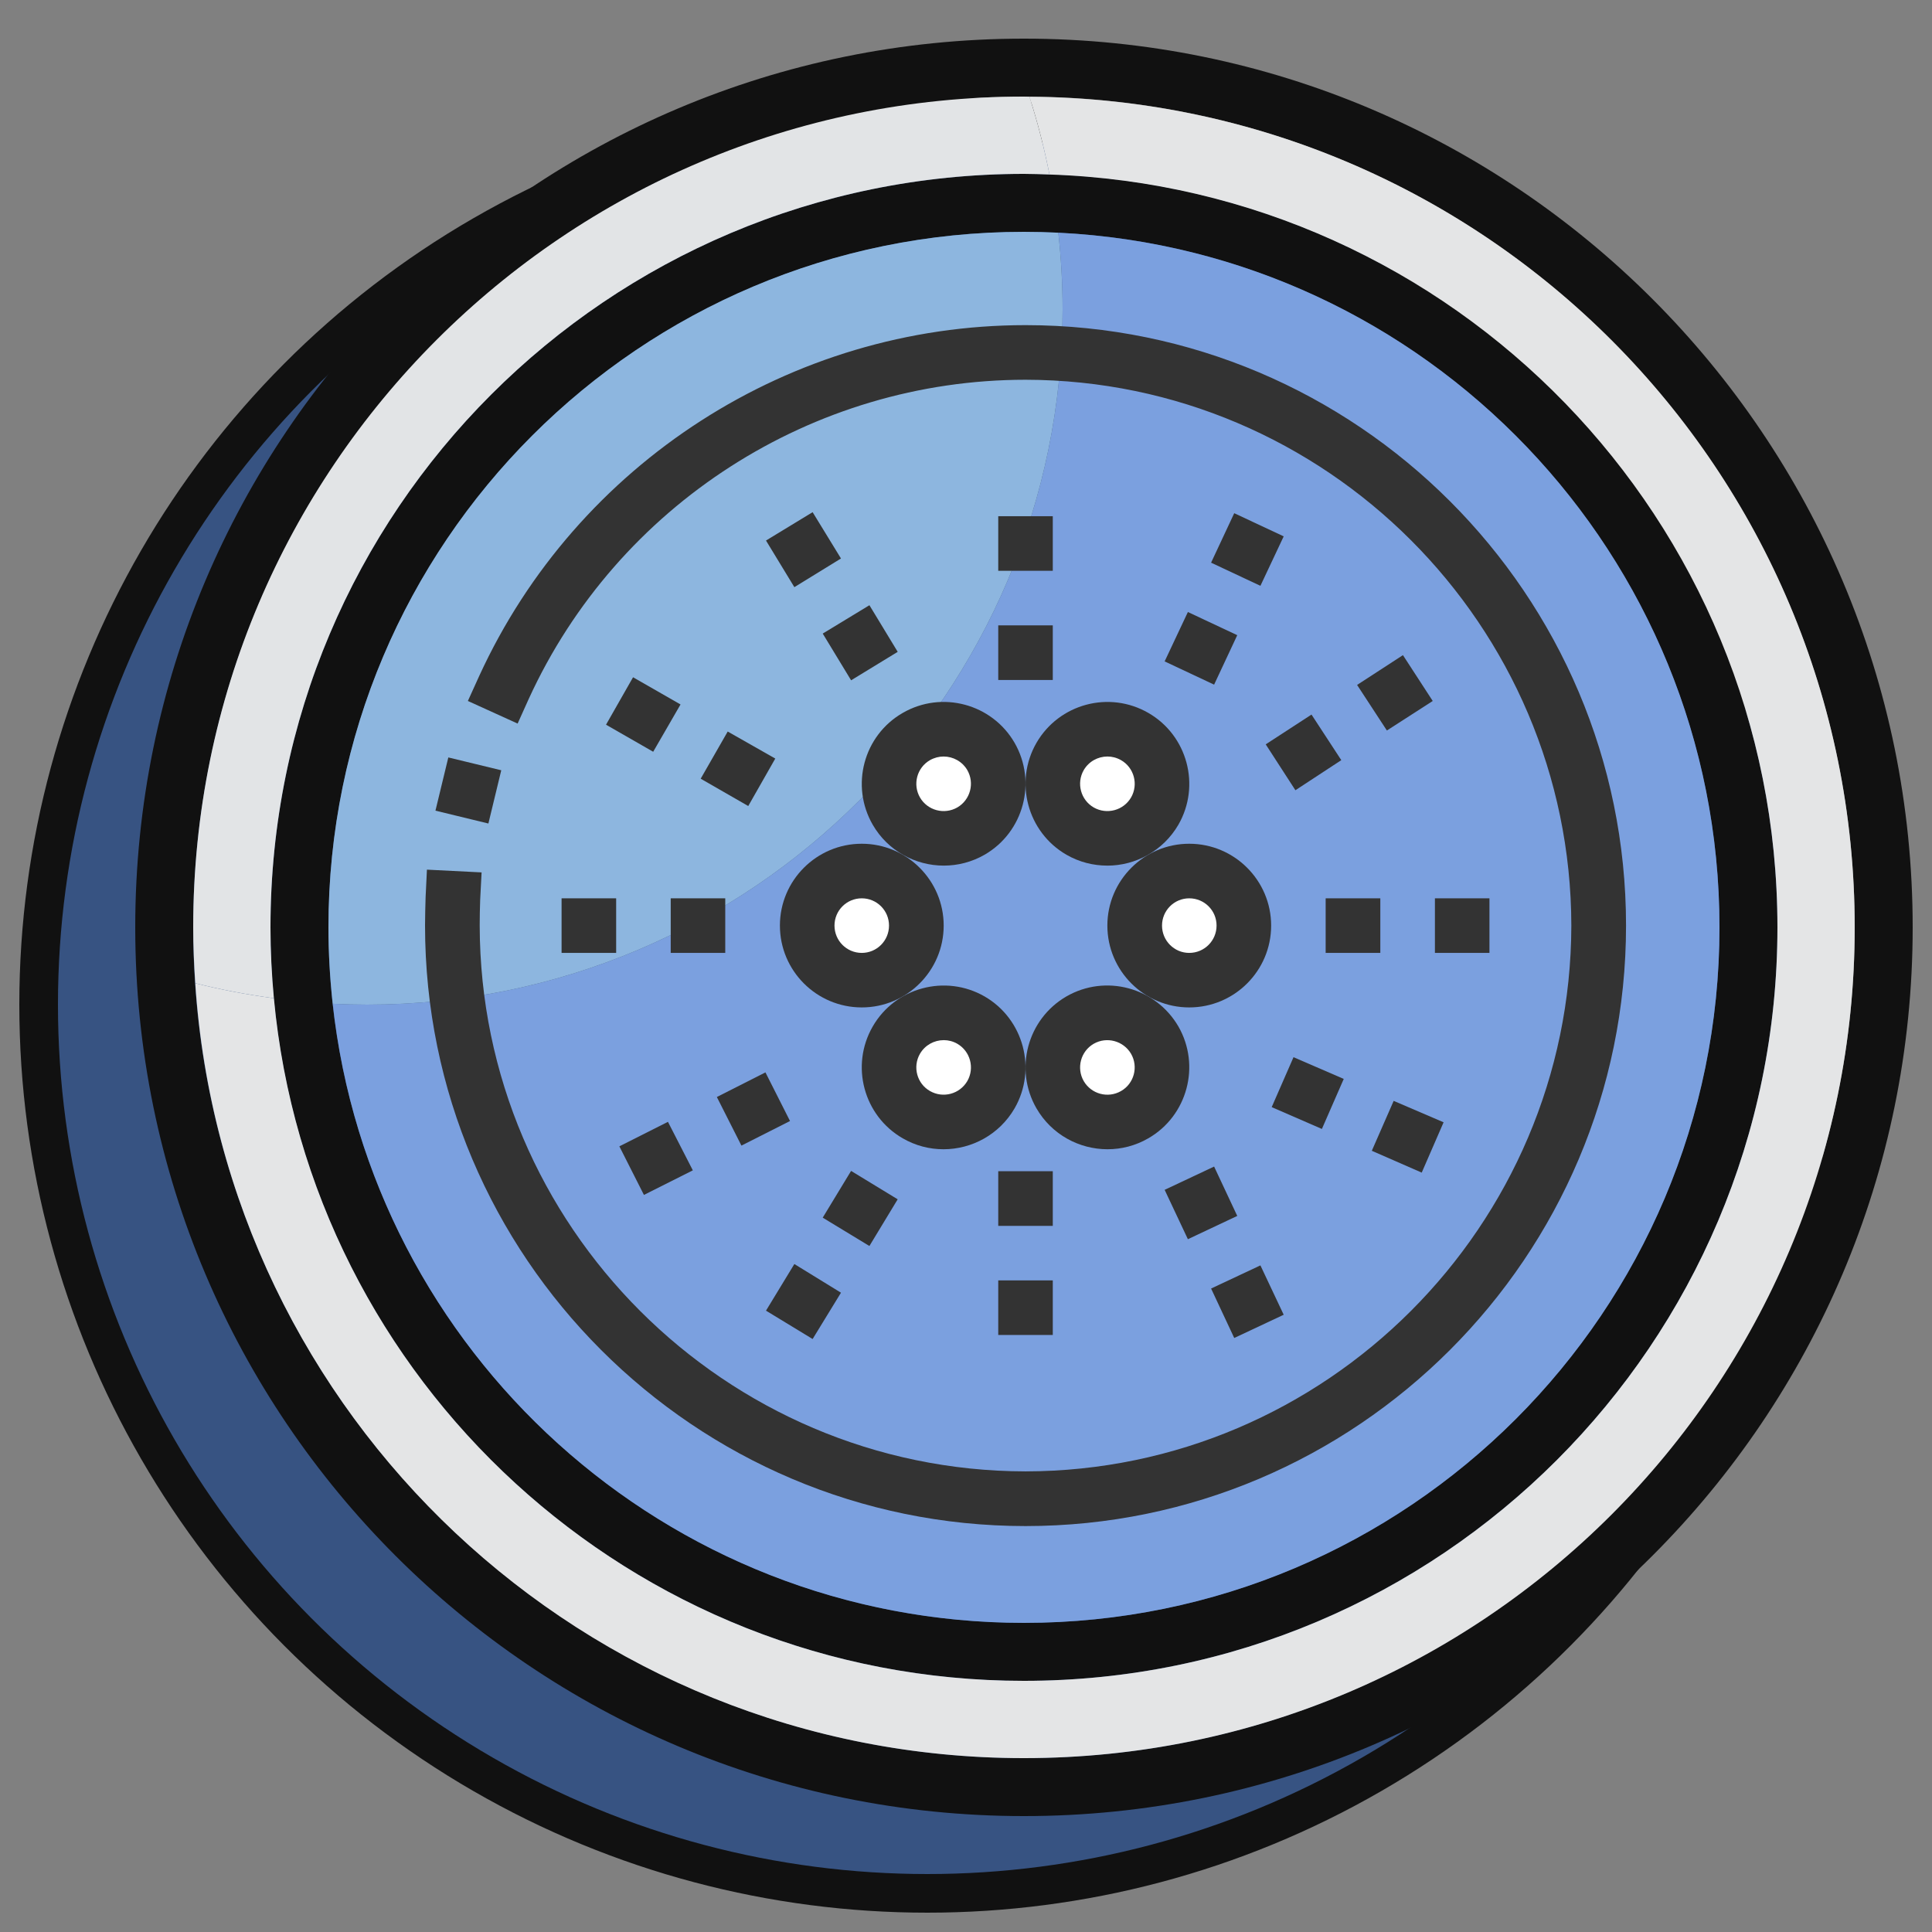
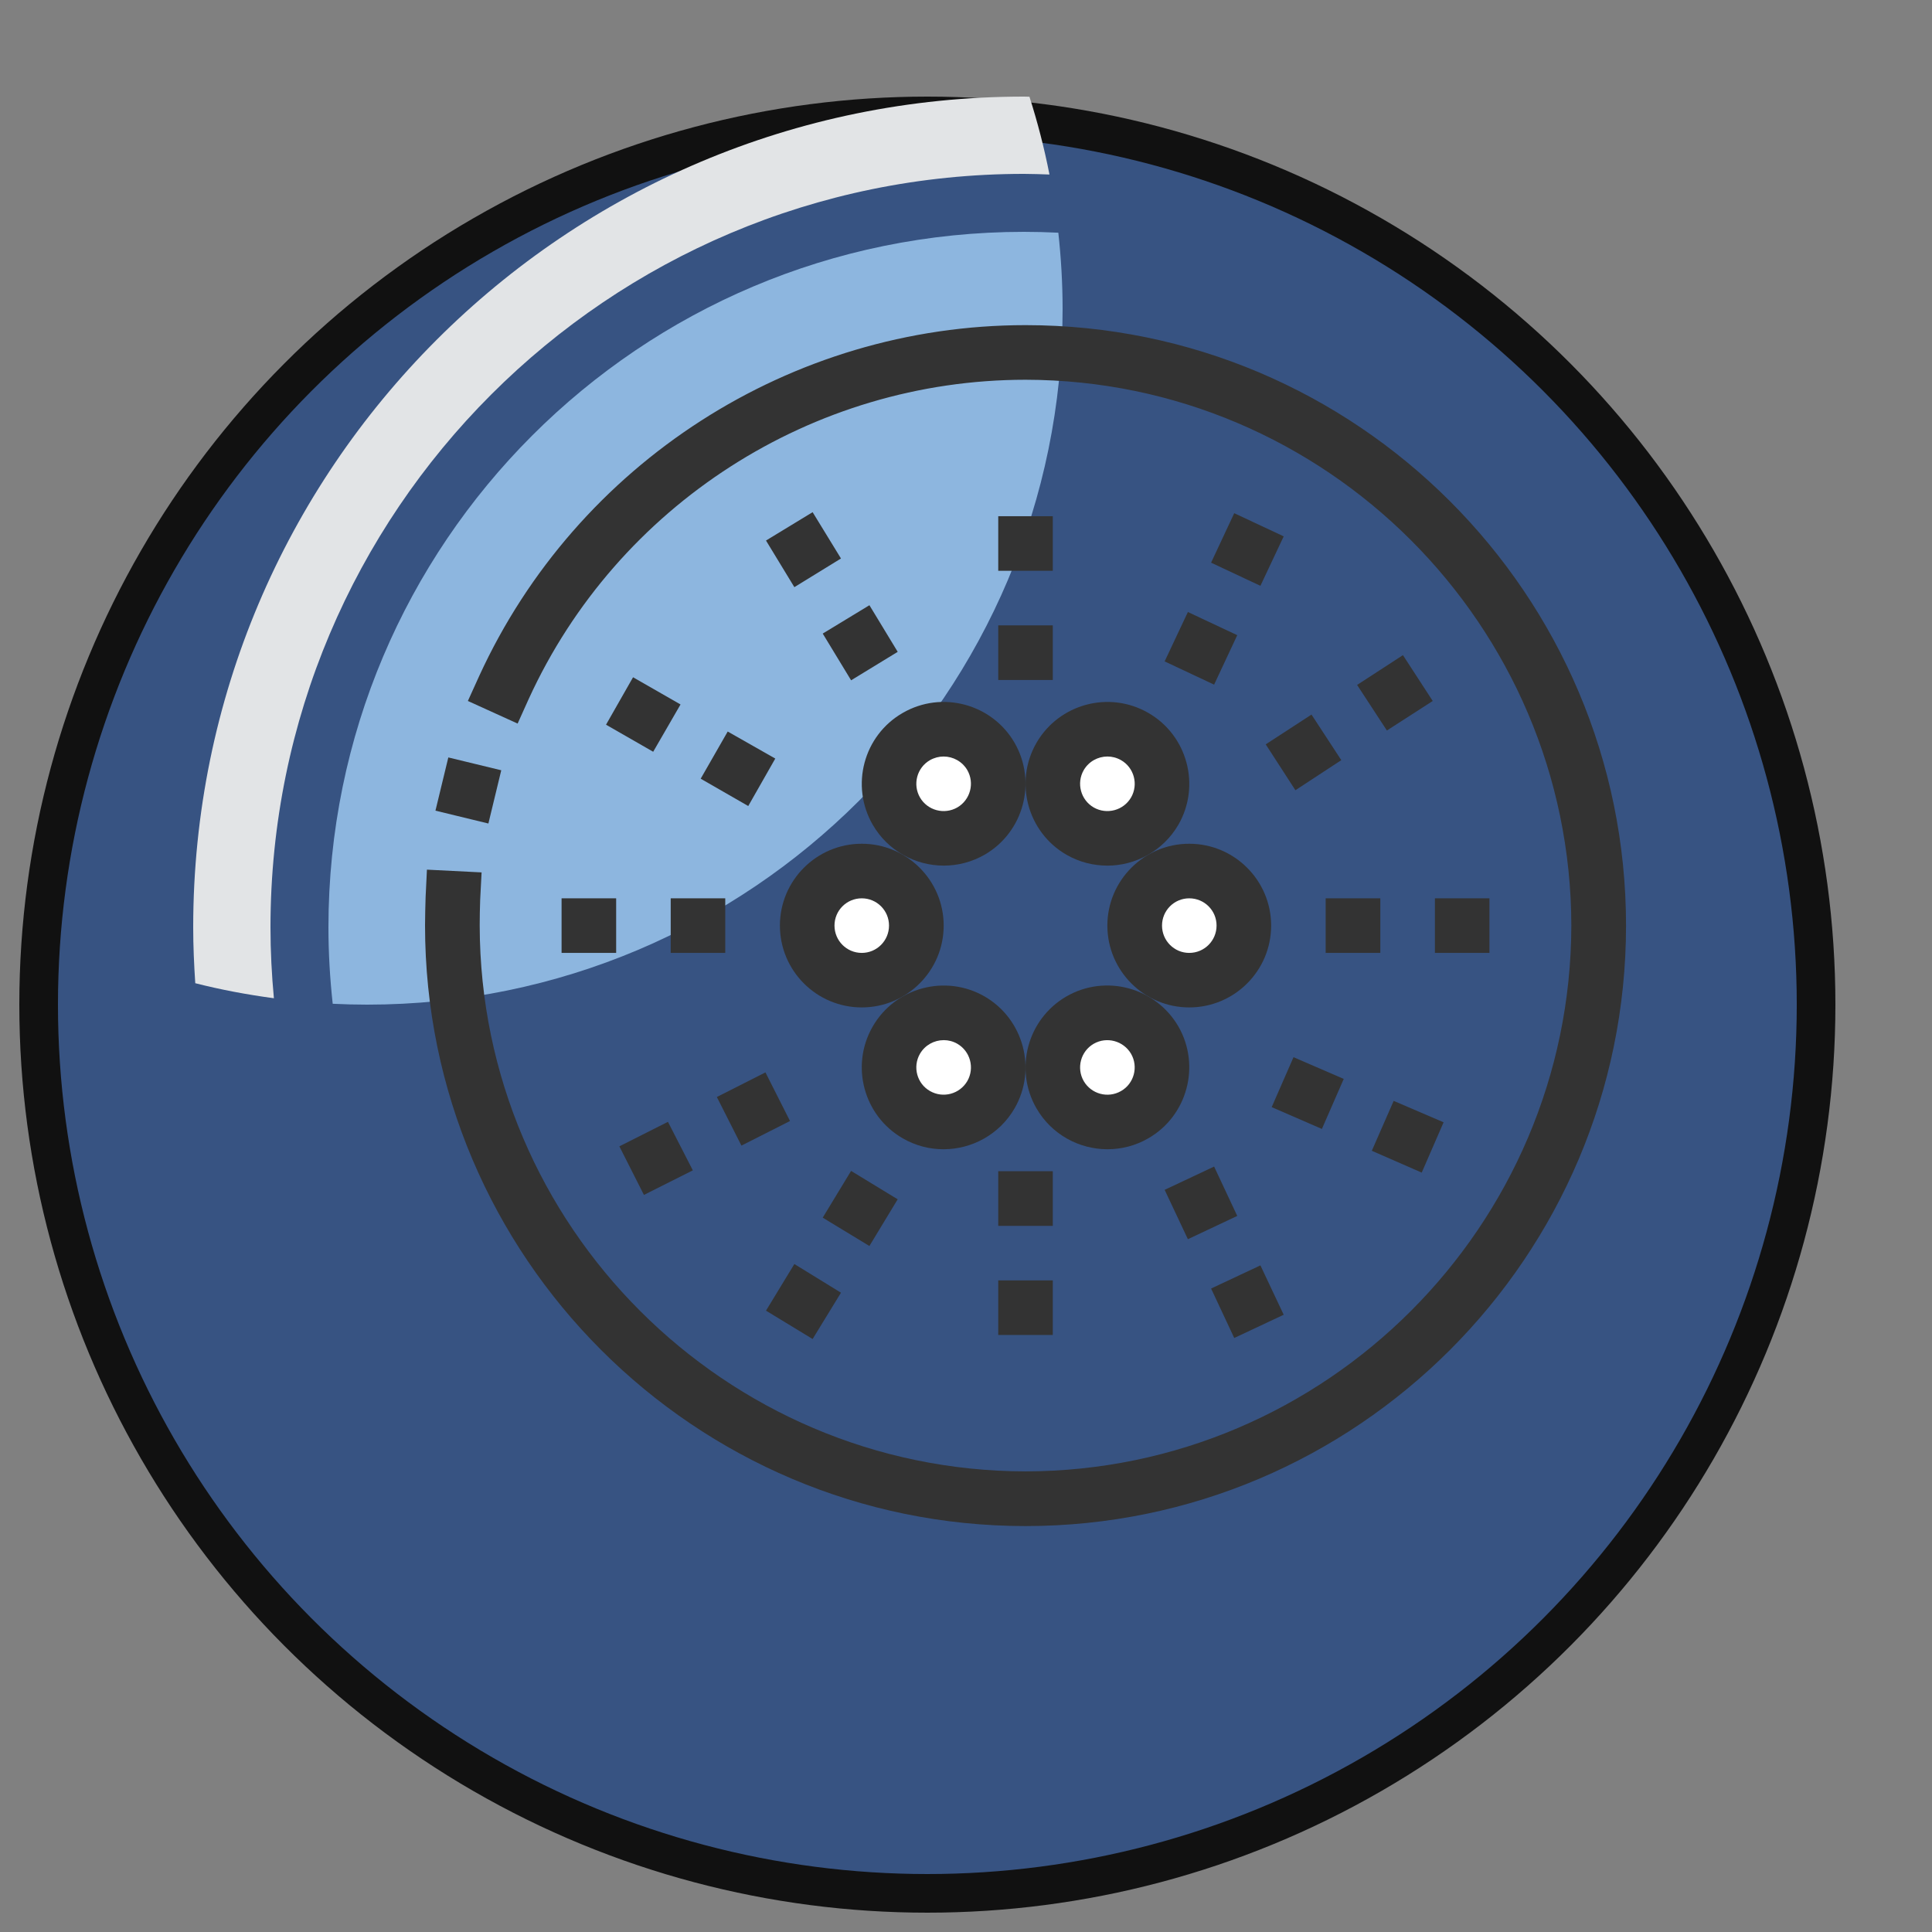
<svg xmlns="http://www.w3.org/2000/svg" id="uuid-a6b02673-f6a4-43dc-b510-8fe325420081" data-name="Laag 1" viewBox="0 0 100 100">
  <rect x="0" y="0" width="100" height="100" fill="#808080" stroke="none" />
  <circle cx="48" cy="52" r="46" fill="#375382" stroke="#111" stroke-miterlimit="10" stroke-width="2" />
-   <path d="M53,5c23.71,0,43,19.29,43,43s-19.29,43-43,43S10,71.71,10,48,29.29,5,53,5M53,2C27.595,2,7,22.595,7,48s20.595,46,46,46,46-20.595,46-46S78.405,2,53,2h0Z" fill="#111" stroke-width="0" />
-   <path d="M53,12c19.851,0,36,16.149,36,36s-16.149,36-36,36-36-16.149-36-36S33.15,12,53,12M53,9c-21.539,0-39,17.461-39,39s17.461,39,39,39,39-17.461,39-39S74.539,9,53,9h0Z" fill="#111" stroke-width="0" />
-   <path d="M54.779,12.045c.142,1.299.221,2.618.221,3.955,0,19.882-16.118,36-36,36-.597,0-1.19-.016-1.779-.045,1.97,18.021,17.234,32.045,35.779,32.045,19.882,0,36-16.118,36-36,0-19.285-15.165-35.027-34.221-35.955Z" fill="#7ba0df" stroke-width="0" />
  <g>
-     <path d="M17,48c0-19.882,16.118-36,36-36,.597,0,1.19.016,1.779.045-1.97-18.021-17.234-32.045-35.779-32.045C-.882-20-17-3.882-17,16c0,19.285,15.165,35.027,34.221,35.955-.142-1.299-.221-2.618-.221-3.955Z" fill="none" stroke-width="0" />
+     <path d="M17,48c0-19.882,16.118-36,36-36,.597,0,1.19.016,1.779.045-1.97-18.021-17.234-32.045-35.779-32.045c0,19.285,15.165,35.027,34.221,35.955-.142-1.299-.221-2.618-.221-3.955Z" fill="none" stroke-width="0" />
    <path d="M17,48c0,1.337.079,2.656.221,3.955.59.029,1.183.045,1.779.045,19.882,0,36-16.118,36-36,0-1.337-.079-2.656-.221-3.955-.59-.029-1.183-.045-1.779-.045-19.882,0-36,16.118-36,36Z" fill="#8db6df" stroke-width="0" />
  </g>
-   <path d="M53.284,5.007c.42,1.311.767,2.654,1.036,4.026,20.927.698,37.68,17.87,37.68,38.967,0,21.539-17.461,39-39,39-20.301,0-36.973-15.514-38.823-35.331-1.382-.185-2.742-.441-4.07-.778,1.488,22.399,20.117,40.109,42.892,40.109,23.748,0,43-19.252,43-43,0-23.653-19.099-42.839-42.716-42.993Z" fill="#e4e5e6" stroke-width="0" />
  <g>
    <path d="M10,48C10,24.252,29.252,5,53,5c.095,0,.189.007.284.007-4.647-14.505-18.237-25.007-34.284-25.007C-.882-20-17-3.882-17,16c0,16.813,11.526,30.932,27.108,34.891-.064-.956-.107-1.918-.107-2.891Z" fill="none" stroke-width="0" />
    <path d="M14,48c0,1.238.064,2.461.177,3.669,1.579.211,3.186.331,4.823.331,19.882,0,36-16.118,36-36,0-2.384-.238-4.712-.68-6.967-.439-.015-.877-.033-1.32-.033-21.539,0-39,17.461-39,39Z" fill="none" stroke-width="0" />
    <path d="M10,48c0,.973.044,1.934.107,2.891,1.328.337,2.688.593,4.07.778-.113-1.208-.177-2.431-.177-3.669,0-21.539,17.461-39,39-39,.443,0,.881.019,1.32.033-.269-1.372-.616-2.715-1.036-4.026-.095-.001-.189-.007-.284-.007C29.252,5,10,24.252,10,48Z" fill="#e2e4e6" stroke-width="0" />
  </g>
  <path d="M25.279,42.625l-2.74-.666.666-2.754,2.74.664-.666,2.756ZM53.082,78.989c-17.138,0-31.082-13.944-31.082-31.082,0-.481.016-.976.029-1.468l.069-1.426,2.829.142-.073,1.41c-.016.454-.025.904-.025,1.341.025,15.552,12.701,28.228,28.253,28.253,15.55-.024,28.221-12.701,28.25-28.253-.029-15.554-12.701-28.226-28.25-28.25-11.034,0-21.122,6.481-25.713,16.515l-.577,1.281-2.575-1.17.584-1.288c5.055-11.03,16.145-18.165,28.282-18.165,17.136,0,31.08,13.941,31.08,31.078s-13.944,31.082-31.08,31.082Z" fill="#333" stroke-width="0" />
  <path d="M41.778,47.907c0-1.557,1.268-2.825,2.827-2.825,1.557,0,2.825,1.268,2.825,2.825,0,1.56-1.268,2.827-2.825,2.827-1.559,0-2.827-1.268-2.827-2.827Z" fill="#fff" stroke-width="0" />
  <path d="M44.605,46.497c-.782,0-1.412.63-1.412,1.41,0,.782.63,1.415,1.412,1.415.78,0,1.41-.633,1.41-1.415,0-.78-.63-1.41-1.41-1.41ZM44.605,52.144c-2.339,0-4.237-1.898-4.237-4.237,0-2.335,1.898-4.235,4.237-4.235,2.335,0,4.24,1.9,4.24,4.235,0,2.339-1.905,4.237-4.24,4.237Z" fill="#333" stroke-width="0" />
  <path d="M58.731,47.907c0-1.557,1.261-2.825,2.823-2.825s2.829,1.268,2.829,2.825c0,1.56-1.268,2.827-2.829,2.827s-2.823-1.268-2.823-2.827Z" fill="#fff" stroke-width="0" />
  <path d="M61.554,46.497c-.777,0-1.408.63-1.408,1.41,0,.782.63,1.415,1.408,1.415.784,0,1.415-.633,1.415-1.415,0-.78-.63-1.41-1.415-1.41ZM61.554,52.144c-2.335,0-4.237-1.898-4.237-4.237,0-2.335,1.903-4.235,4.237-4.235,2.339,0,4.24,1.9,4.24,4.235,0,2.339-1.9,4.237-4.24,4.237Z" fill="#333" stroke-width="0" />
  <path d="M47.43,38.123c1.35-.782,3.079-.319,3.861,1.034.779,1.35.314,3.077-1.036,3.861-1.353.778-3.079.314-3.856-1.038-.784-1.35-.319-3.079,1.031-3.856Z" fill="#fff" stroke-width="0" />
  <path d="M48.84,39.157c-.24,0-.481.062-.706.189-.675.388-.904,1.254-.517,1.929.39.675,1.256.905,1.932.519.675-.392.906-1.258.519-1.933-.263-.45-.74-.704-1.228-.704ZM48.849,44.804c-1.464,0-2.892-.76-3.676-2.114-1.169-2.027-.474-4.625,1.553-5.79,2.025-1.17,4.62-.474,5.79,1.55,1.163,2.023.47,4.62-1.553,5.79-.666.383-1.395.564-2.114.564Z" fill="#333" stroke-width="0" />
  <path d="M55.907,52.8c1.35-.778,3.079-.312,3.856,1.038.784,1.352.319,3.079-1.032,3.856-1.352.784-3.079.319-3.863-1.031-.778-1.353-.312-3.079,1.038-3.863Z" fill="#fff" stroke-width="0" />
  <path d="M56.611,54.025c-.675.39-.905,1.257-.517,1.932.39.671,1.252.907,1.931.515.675-.385.907-1.252.519-1.927-.392-.671-1.257-.907-1.934-.519ZM57.326,59.485c-1.468,0-2.892-.757-3.68-2.119-1.165-2.021-.47-4.62,1.55-5.79,2.027-1.169,4.62-.47,5.797,1.553,1.163,2.025.468,4.625-1.557,5.79-.666.385-1.39.566-2.11.566Z" fill="#333" stroke-width="0" />
  <path d="M58.731,38.123c-1.352-.782-3.079-.319-3.863,1.034-.778,1.35-.312,3.077,1.038,3.861,1.35.778,3.079.314,3.856-1.038.784-1.35.319-3.079-1.032-3.856Z" fill="#fff" stroke-width="0" />
  <path d="M57.321,39.157c-.49,0-.965.254-1.227.704-.388.675-.158,1.542.517,1.933.677.386,1.542.156,1.934-.519.388-.675.156-1.542-.519-1.929-.225-.127-.463-.189-.704-.189ZM57.313,44.804c-.72,0-1.45-.18-2.116-.564-2.021-1.169-2.716-3.767-1.55-5.79,1.169-2.021,3.763-2.72,5.79-1.55,2.025,1.165,2.72,3.763,1.557,5.786-.789,1.359-2.219,2.119-3.68,2.119Z" fill="#333" stroke-width="0" />
  <path d="M50.255,52.8c-1.353-.778-3.079-.312-3.856,1.038-.784,1.352-.319,3.079,1.031,3.856,1.35.784,3.079.319,3.861-1.031.779-1.353.314-3.079-1.036-3.863Z" fill="#fff" stroke-width="0" />
  <path d="M48.845,53.838c-.49,0-.965.254-1.228.706-.388.675-.158,1.542.517,1.927.682.392,1.542.156,1.934-.515.388-.675.156-1.542-.519-1.932-.221-.127-.464-.187-.704-.187ZM48.836,59.485c-.719,0-1.444-.18-2.11-.566-2.027-1.165-2.723-3.765-1.553-5.79,1.165-2.023,3.765-2.718,5.79-1.553,2.023,1.17,2.716,3.77,1.553,5.79-.789,1.361-2.219,2.119-3.68,2.119Z" fill="#333" stroke-width="0" />
  <path d="M29.067,49.322v-2.825h2.825v2.825h-2.825ZM34.716,49.322v-2.825h2.823v2.825h-2.823Z" fill="#333" stroke-width="0" />
  <path d="M68.616,49.322v-2.825h2.829v2.825h-2.829ZM74.271,49.322v-2.825h2.823v2.825h-2.823Z" fill="#333" stroke-width="0" />
  <path d="M51.669,29.544v-2.825h2.823v2.825h-2.823ZM51.669,35.196v-2.827h2.823v2.827h-2.823Z" fill="#333" stroke-width="0" />
  <path d="M51.669,63.451v-2.829h2.823v2.829h-2.823ZM51.669,69.098v-2.825h2.823v2.825h-2.823Z" fill="#333" stroke-width="0" />
  <path d="M70.243,35.452l2.373-1.542,1.542,2.373-2.373,1.528-1.542-2.359ZM65.513,38.528l2.37-1.542,1.542,2.359-2.375,1.557-1.537-2.375Z" fill="#333" stroke-width="0" />
  <path d="M37.104,56.781l2.515-1.274,1.272,2.517-2.515,1.272-1.272-2.515ZM32.058,59.334l2.515-1.268,1.288,2.511-2.531,1.272-1.272-2.515Z" fill="#333" stroke-width="0" />
  <path d="M31.368,37.51l1.399-2.455,2.457,1.408-1.415,2.448-2.442-1.401ZM36.267,40.306l1.399-2.442,2.462,1.399-1.399,2.457-2.462-1.415Z" fill="#333" stroke-width="0" />
  <path d="M65.823,57.304l1.129-2.584,2.6,1.125-1.131,2.589-2.598-1.129ZM71.004,59.565l1.132-2.584,2.584,1.109-1.132,2.604-2.584-1.13Z" fill="#333" stroke-width="0" />
  <path d="M39.648,27.978l2.413-1.468,1.468,2.397-2.413,1.484-1.468-2.413ZM42.584,32.794l2.417-1.468,1.464,2.413-2.412,1.473-1.468-2.417Z" fill="#333" stroke-width="0" />
  <path d="M60.282,61.586l2.56-1.205,1.198,2.555-2.555,1.205-1.203-2.555ZM62.686,66.694l2.553-1.198,1.205,2.555-2.56,1.203-1.198-2.56Z" fill="#333" stroke-width="0" />
  <path d="M42.584,63.025l1.468-2.419,2.412,1.47-1.464,2.417-2.417-1.468ZM39.648,67.839l1.468-2.413,2.413,1.484-1.468,2.397-2.413-1.468Z" fill="#333" stroke-width="0" />
  <path d="M62.686,29.123l1.198-2.56,2.56,1.199-1.205,2.56-2.553-1.198ZM60.282,34.233l1.203-2.555,2.555,1.199-1.198,2.56-2.56-1.203Z" fill="#333" stroke-width="0" />
</svg>